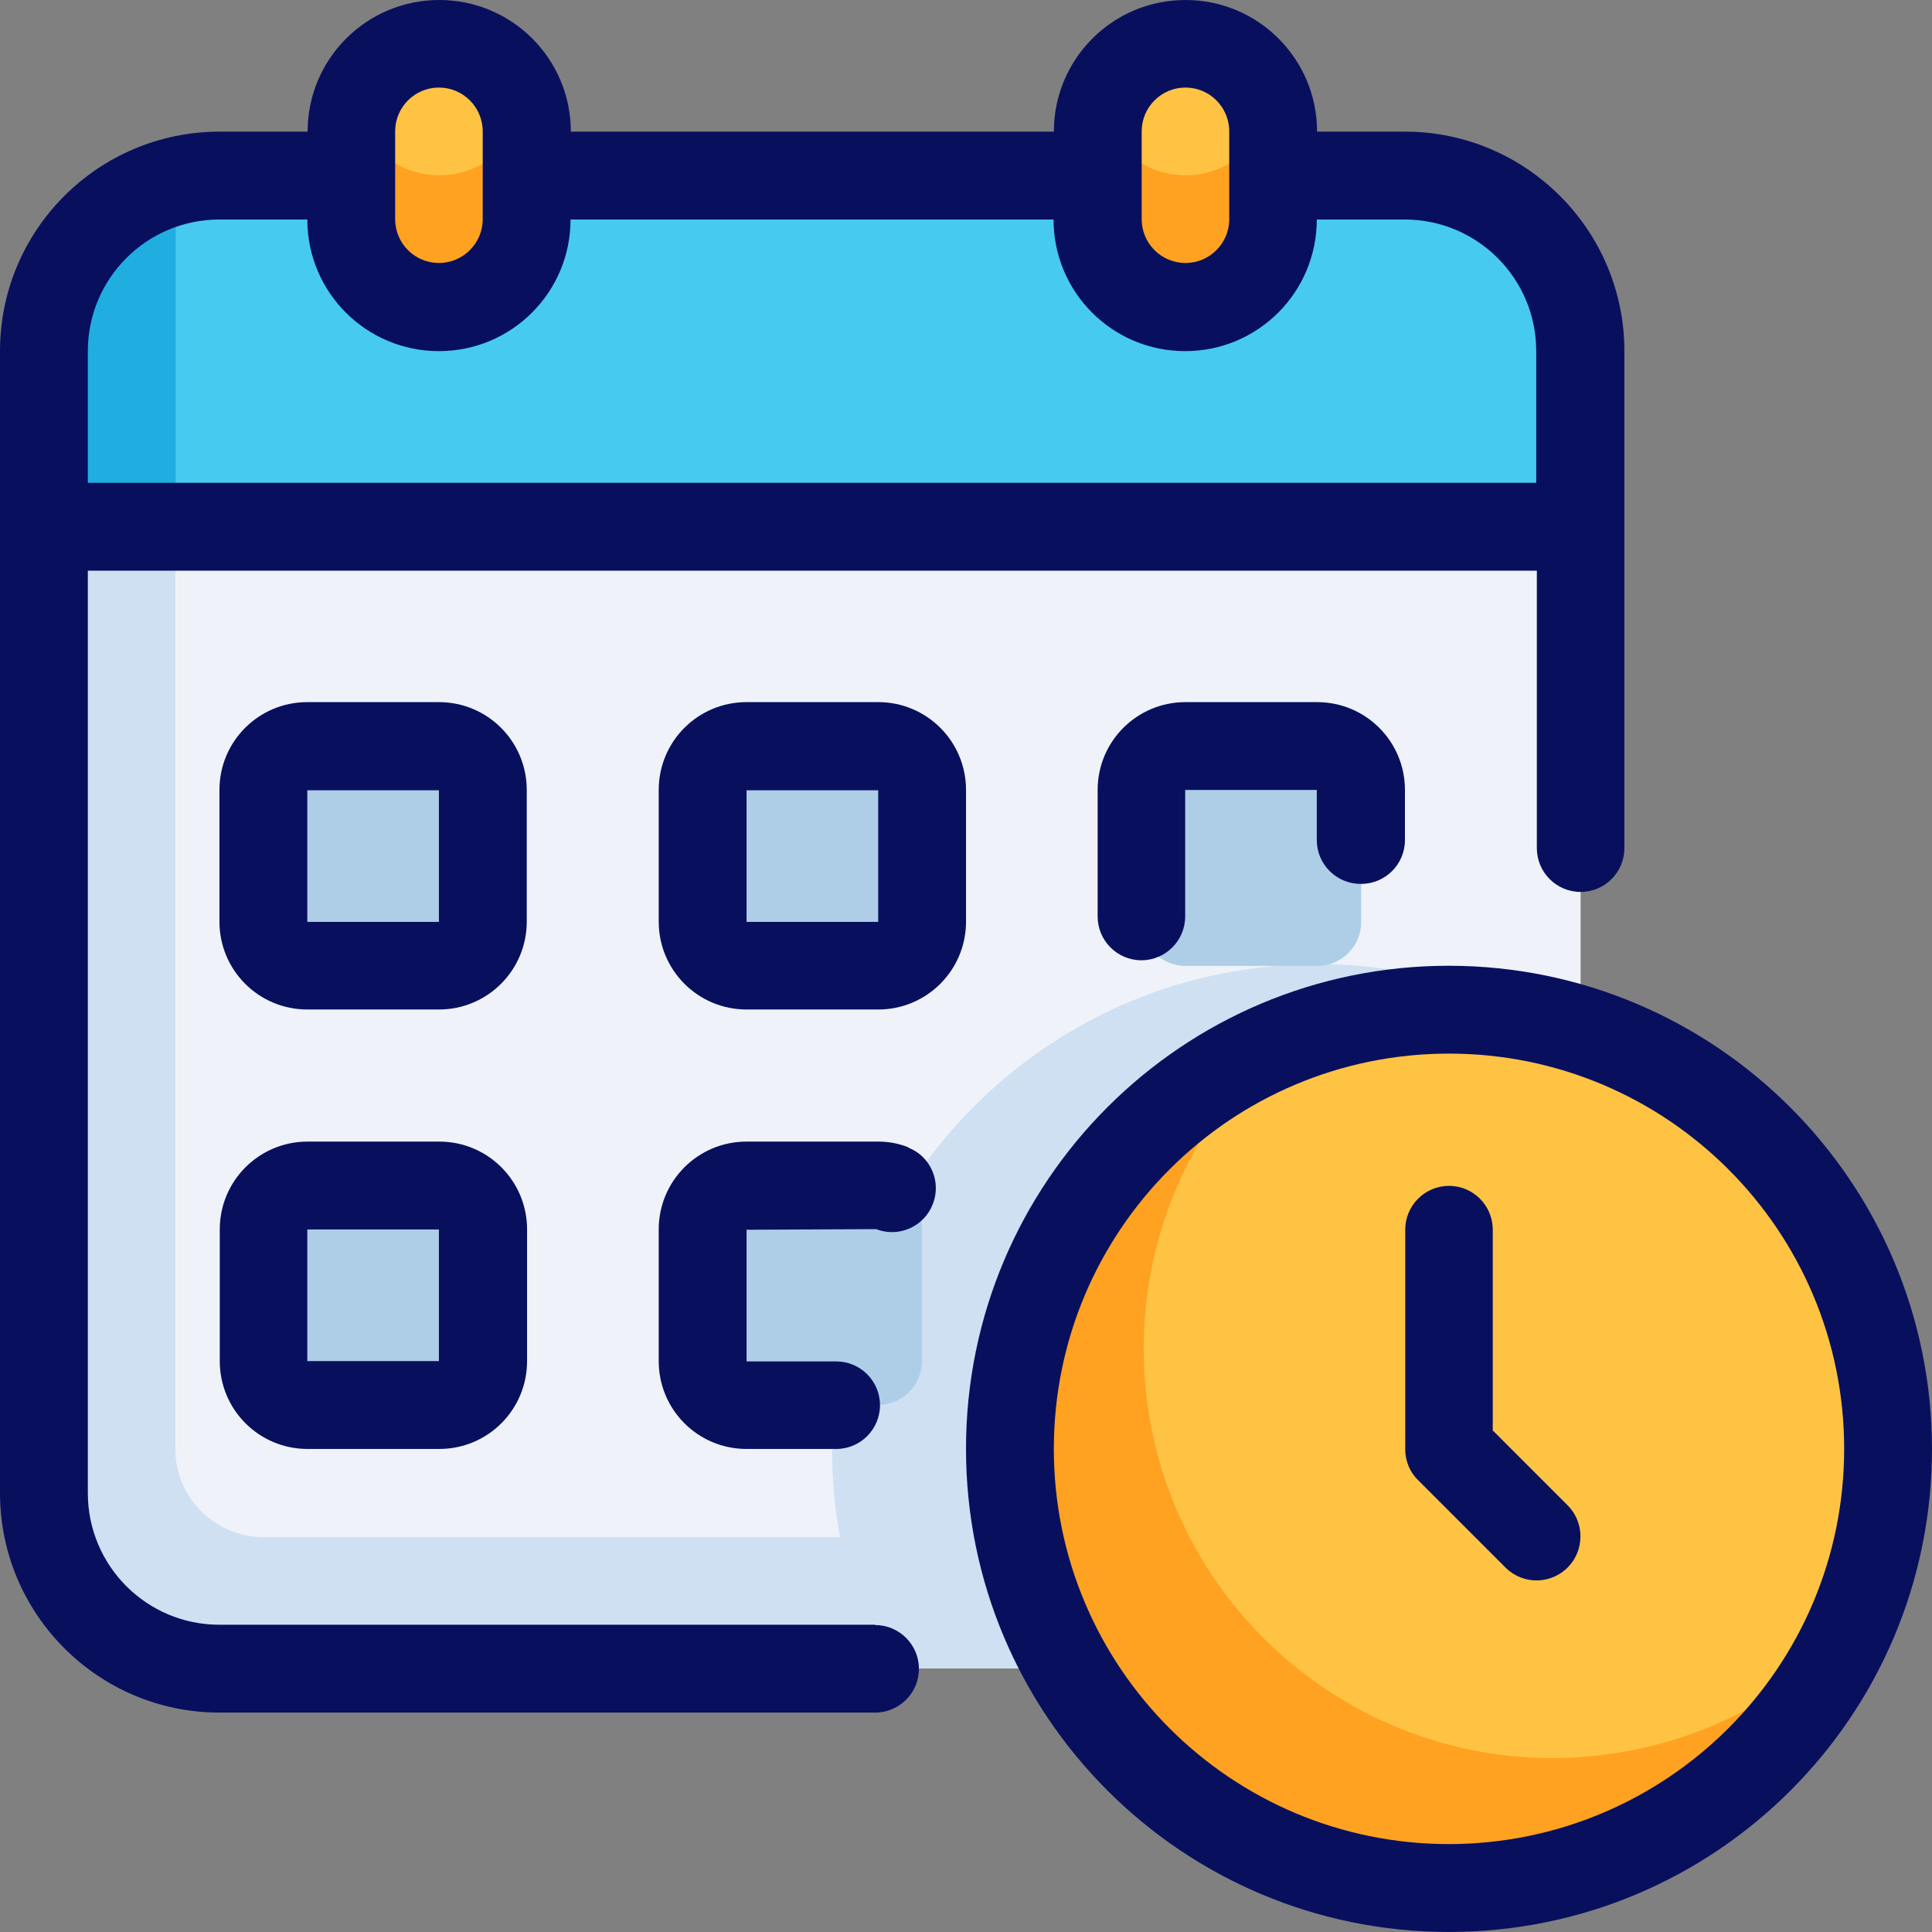
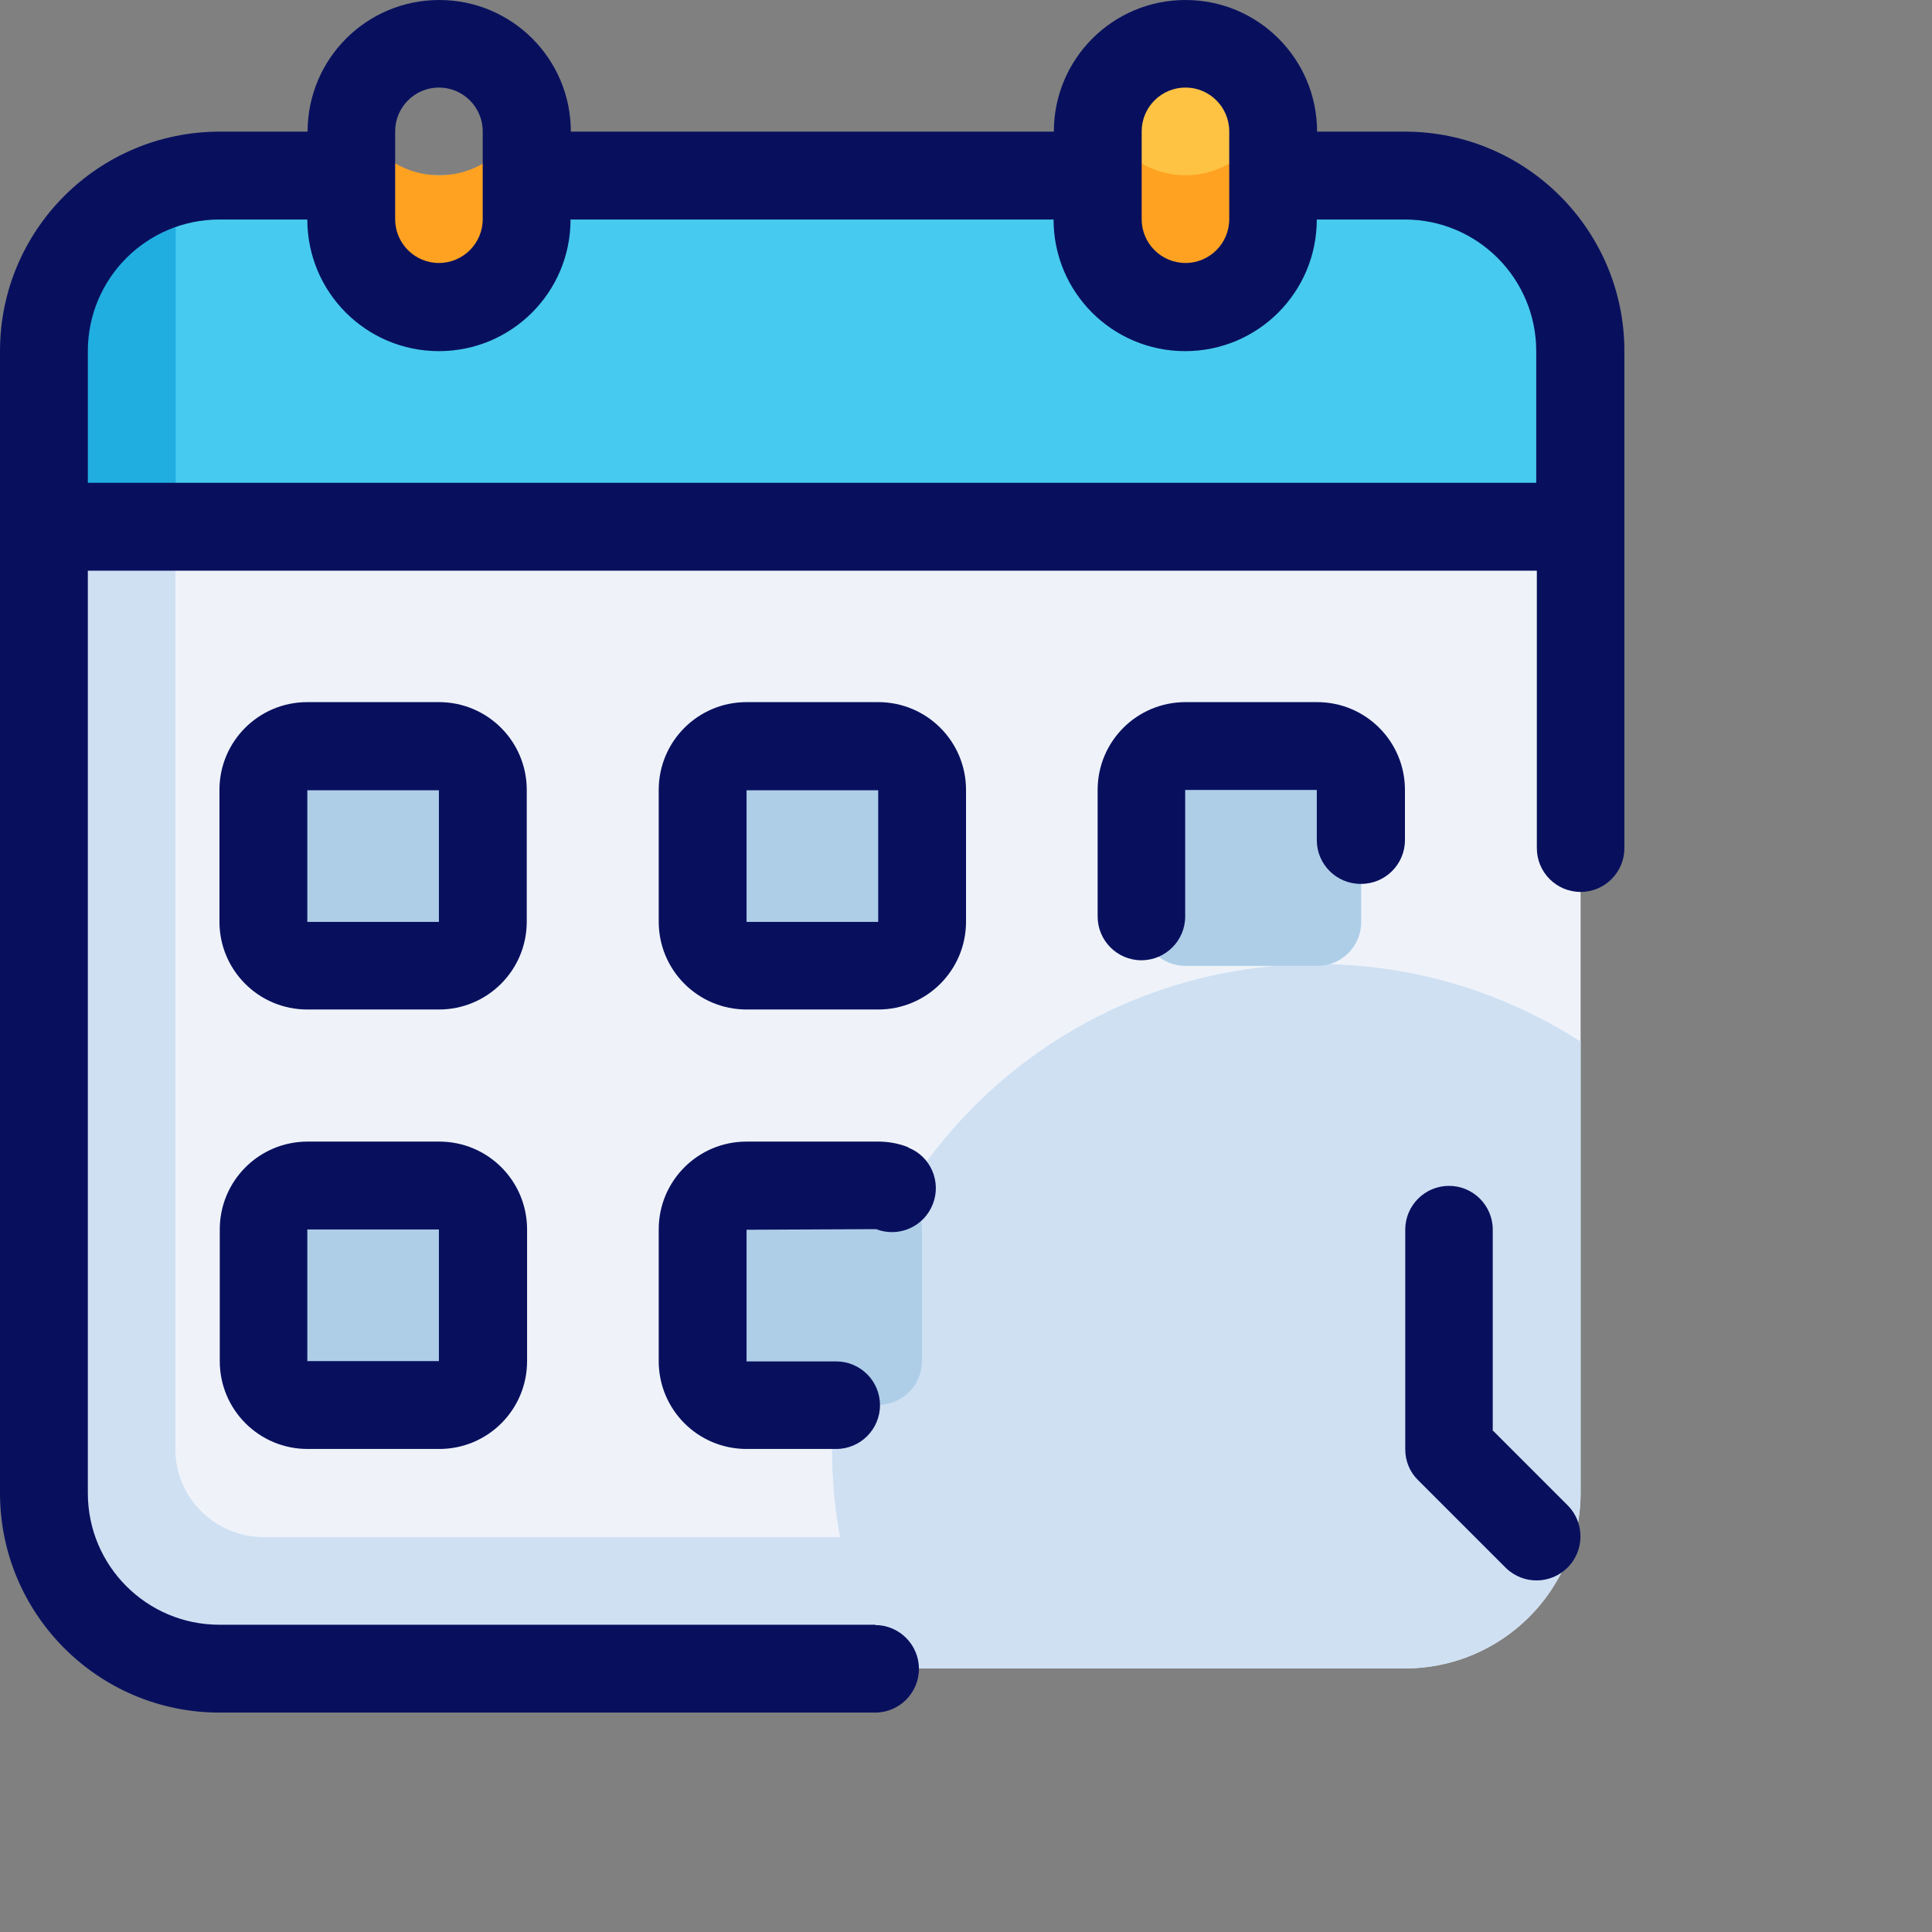
<svg xmlns="http://www.w3.org/2000/svg" width="60" height="60" viewBox="0 0 60 60" fill="none">
  <rect x="0" y="0" width="60" height="60" fill="#808080" stroke="none" />
  <path d="M43.631 5.445H6.816C3.802 5.445 1.359 7.889 1.359 10.903V46.357C1.359 49.371 3.802 51.815 6.816 51.815H43.631C46.645 51.815 49.087 49.371 49.087 46.357V10.903C49.087 7.889 46.645 5.445 43.631 5.445Z" fill="#EFF3F9" />
  <path d="M49.087 32.339V46.357C49.087 46.77 49.041 47.182 48.947 47.586C48.375 50.061 46.172 51.815 43.631 51.815H6.816C3.806 51.815 1.359 49.377 1.359 46.357V10.903C1.359 8.362 3.112 6.158 5.588 5.586C5.503 5.989 5.456 6.402 5.447 6.814V45.007C5.447 46.507 6.666 47.726 8.175 47.736H26.091C25.978 47.173 25.913 46.61 25.875 46.048C25.303 37.74 31.575 30.547 39.881 29.976C43.125 29.75 46.35 30.585 49.087 32.348V32.339Z" fill="#CFE0F3" />
  <path d="M13.641 23.18H9.544C8.793 23.18 8.185 23.788 8.185 24.539V28.637C8.185 29.388 8.793 29.997 9.544 29.997H13.641C14.392 29.997 15 29.388 15 28.637V24.539C15 23.788 14.392 23.18 13.641 23.18Z" fill="#AECEE8" />
  <path d="M27.272 23.18H23.175C22.424 23.18 21.815 23.788 21.815 24.539V28.637C21.815 29.388 22.424 29.997 23.175 29.997H27.272C28.022 29.997 28.631 29.388 28.631 28.637V24.539C28.631 23.788 28.022 23.18 27.272 23.18Z" fill="#AECEE8" />
  <path d="M40.913 23.18H36.816C36.066 23.18 35.457 23.788 35.457 24.539V28.637C35.457 29.388 36.066 29.997 36.816 29.997H40.913C41.664 29.997 42.273 29.388 42.273 28.637V24.539C42.273 23.788 41.664 23.18 40.913 23.18Z" fill="#AECEE8" />
  <path d="M13.641 36.812H9.544C8.793 36.812 8.185 37.421 8.185 38.172V42.27C8.185 43.021 8.793 43.63 9.544 43.63H13.641C14.392 43.63 15 43.021 15 42.27V38.172C15 37.421 14.392 36.812 13.641 36.812Z" fill="#AECEE8" />
  <path d="M27.272 36.812H23.175C22.424 36.812 21.815 37.421 21.815 38.172V42.27C21.815 43.021 22.424 43.63 23.175 43.63H27.272C28.022 43.63 28.631 43.021 28.631 42.27V38.172C28.631 37.421 28.022 36.812 27.272 36.812Z" fill="#AECEE8" />
  <path d="M6.816 5.445H43.631C46.641 5.445 49.087 7.883 49.087 10.903V16.36H1.359V10.903C1.359 7.893 3.797 5.445 6.816 5.445Z" fill="#47CAF0" />
  <path d="M5.607 5.595C3.132 6.158 1.369 8.362 1.369 10.903V16.36H5.457V6.805C5.457 6.392 5.513 5.989 5.607 5.586V5.595Z" fill="#20AEE1" />
-   <path d="M45 58.647C52.533 58.647 58.641 52.538 58.641 45.003C58.641 37.468 52.533 31.359 45 31.359C37.467 31.359 31.359 37.468 31.359 45.003C31.359 52.538 37.467 58.647 45 58.647Z" fill="#FFC343" />
-   <path d="M49.125 54.57C42.122 55.058 36.038 49.779 35.55 42.765C35.278 38.855 36.816 35.047 39.731 32.422C32.785 35.329 29.513 43.318 32.419 50.266C35.325 57.215 43.313 60.487 50.26 57.58C53.41 56.268 55.941 53.811 57.375 50.716C55.2 52.976 52.256 54.345 49.125 54.561V54.57Z" fill="#FFA221" />
-   <path d="M13.64 1.352C15.15 1.352 16.368 2.571 16.368 4.08V6.809C16.368 8.319 15.15 9.538 13.64 9.538C12.131 9.538 10.912 8.319 10.912 6.809V4.08C10.912 2.571 12.131 1.352 13.64 1.352Z" fill="#FFC343" />
  <path d="M36.816 1.352C38.325 1.352 39.544 2.571 39.544 4.08V6.809C39.544 8.319 38.325 9.538 36.816 9.538C35.307 9.538 34.088 8.319 34.088 6.809V4.08C34.088 2.571 35.307 1.352 36.816 1.352Z" fill="#FFC343" />
  <path d="M13.64 5.443C12.403 5.443 11.315 4.599 11.006 3.398C10.94 3.623 10.912 3.849 10.912 4.083V6.812C10.912 8.321 12.131 9.54 13.64 9.54C15.15 9.54 16.368 8.321 16.368 6.812V4.083C16.368 3.849 16.331 3.623 16.275 3.398C15.965 4.599 14.887 5.443 13.64 5.443Z" fill="#FFA221" />
  <path d="M36.816 5.443C35.578 5.443 34.491 4.599 34.182 3.398C34.116 3.623 34.088 3.849 34.088 4.083V6.812C34.088 8.321 35.307 9.54 36.816 9.54C38.325 9.54 39.544 8.321 39.544 6.812V4.083C39.544 3.849 39.507 3.623 39.45 3.398C39.141 4.599 38.063 5.443 36.816 5.443Z" fill="#FFA221" />
  <path d="M27.178 50.458H6.816C4.556 50.458 2.728 48.629 2.728 46.369V17.723H47.728V26.34C47.728 27.09 48.337 27.7 49.087 27.7C49.837 27.7 50.447 27.09 50.447 26.34V10.905C50.447 7.145 47.391 4.088 43.631 4.088H40.903C40.903 1.829 39.075 0 36.816 0C34.556 0 32.728 1.829 32.728 4.088H17.728C17.728 1.829 15.9 0 13.641 0C11.381 0 9.553 1.829 9.553 4.088H6.825C3.056 4.088 0 7.136 0 10.905V46.369C0 50.13 3.056 53.186 6.816 53.186H27.178C27.928 53.186 28.538 52.577 28.538 51.827C28.538 51.077 27.928 50.467 27.178 50.467V50.458ZM35.456 4.079C35.456 3.329 36.066 2.719 36.816 2.719C37.566 2.719 38.175 3.329 38.175 4.079V6.808C38.175 7.558 37.566 8.167 36.816 8.167C36.066 8.167 35.456 7.558 35.456 6.808V4.079ZM12.272 4.079C12.272 3.329 12.881 2.719 13.631 2.719C14.381 2.719 14.991 3.329 14.991 4.079V6.808C14.991 7.558 14.381 8.167 13.631 8.167C12.881 8.167 12.272 7.558 12.272 6.808V4.079ZM2.728 10.905C2.728 8.646 4.556 6.817 6.816 6.817H9.544C9.544 9.077 11.372 10.905 13.631 10.905C15.891 10.905 17.719 9.077 17.719 6.817H32.719C32.719 9.077 34.547 10.905 36.806 10.905C39.066 10.905 40.894 9.077 40.894 6.817H43.622C45.881 6.817 47.709 8.646 47.709 10.905V14.994H2.728V10.905Z" fill="#08105E" />
  <path d="M16.359 24.533C16.359 23.024 15.14 21.805 13.631 21.805H9.544C8.034 21.805 6.815 23.024 6.815 24.533V28.622C6.815 30.131 8.034 31.351 9.544 31.351H13.631C15.14 31.351 16.359 30.131 16.359 28.622V24.533ZM9.544 28.631V24.543H13.631V28.631H9.544Z" fill="#08105E" />
  <path d="M30.001 24.533C30.001 23.024 28.782 21.805 27.273 21.805H23.185C21.676 21.805 20.457 23.024 20.457 24.533V28.622C20.457 30.131 21.676 31.351 23.185 31.351H27.273C28.782 31.351 30.001 30.131 30.001 28.622V24.533ZM23.185 28.631V24.543H27.273V28.631H23.185Z" fill="#08105E" />
  <path d="M42.272 27.45C43.022 27.45 43.632 26.84 43.632 26.09V24.533C43.632 23.024 42.413 21.805 40.904 21.805H36.816C35.307 21.805 34.088 23.024 34.088 24.533V28.462C34.088 29.212 34.697 29.822 35.447 29.822C36.197 29.822 36.807 29.212 36.807 28.462V24.533H40.894V26.09C40.894 26.84 41.504 27.45 42.254 27.45H42.272Z" fill="#08105E" />
  <path d="M13.641 35.453H9.553C8.044 35.453 6.825 36.672 6.825 38.182V42.27C6.825 43.78 8.044 44.999 9.553 44.999H13.641C15.15 44.999 16.369 43.78 16.369 42.27V38.182C16.369 36.672 15.15 35.453 13.641 35.453ZM9.544 42.27V38.182H13.631V42.27H9.544Z" fill="#08105E" />
  <path d="M28.21 35.631C27.91 35.509 27.591 35.453 27.273 35.453H23.185C21.676 35.453 20.457 36.672 20.457 38.182V42.27C20.457 43.78 21.676 44.999 23.185 44.999H25.97C26.72 44.999 27.329 44.389 27.329 43.639C27.329 42.889 26.72 42.28 25.97 42.28H23.185V38.191L27.207 38.172C27.91 38.444 28.698 38.097 28.97 37.394C29.241 36.7 28.904 35.913 28.21 35.641V35.631Z" fill="#08105E" />
-   <path d="M45 29.992C36.712 29.992 30 36.706 30 44.995C30 53.285 36.712 59.999 45 59.999C53.288 59.999 60 53.285 60 44.995C59.991 36.715 53.278 30.002 45 29.992ZM45 57.27C38.222 57.27 32.728 51.775 32.728 44.995C32.728 38.216 38.222 32.721 45 32.721C51.778 32.721 57.272 38.216 57.272 44.995C57.272 51.775 51.778 57.261 45 57.27Z" fill="#08105E" />
  <path d="M46.359 44.442V38.188C46.359 37.438 45.75 36.828 45 36.828C44.25 36.828 43.641 37.438 43.641 38.188V45.005C43.641 45.371 43.781 45.718 44.044 45.971L46.772 48.699C47.316 49.224 48.178 49.206 48.703 48.662C49.209 48.137 49.209 47.293 48.703 46.768L46.378 44.442H46.359Z" fill="#08105E" />
</svg>